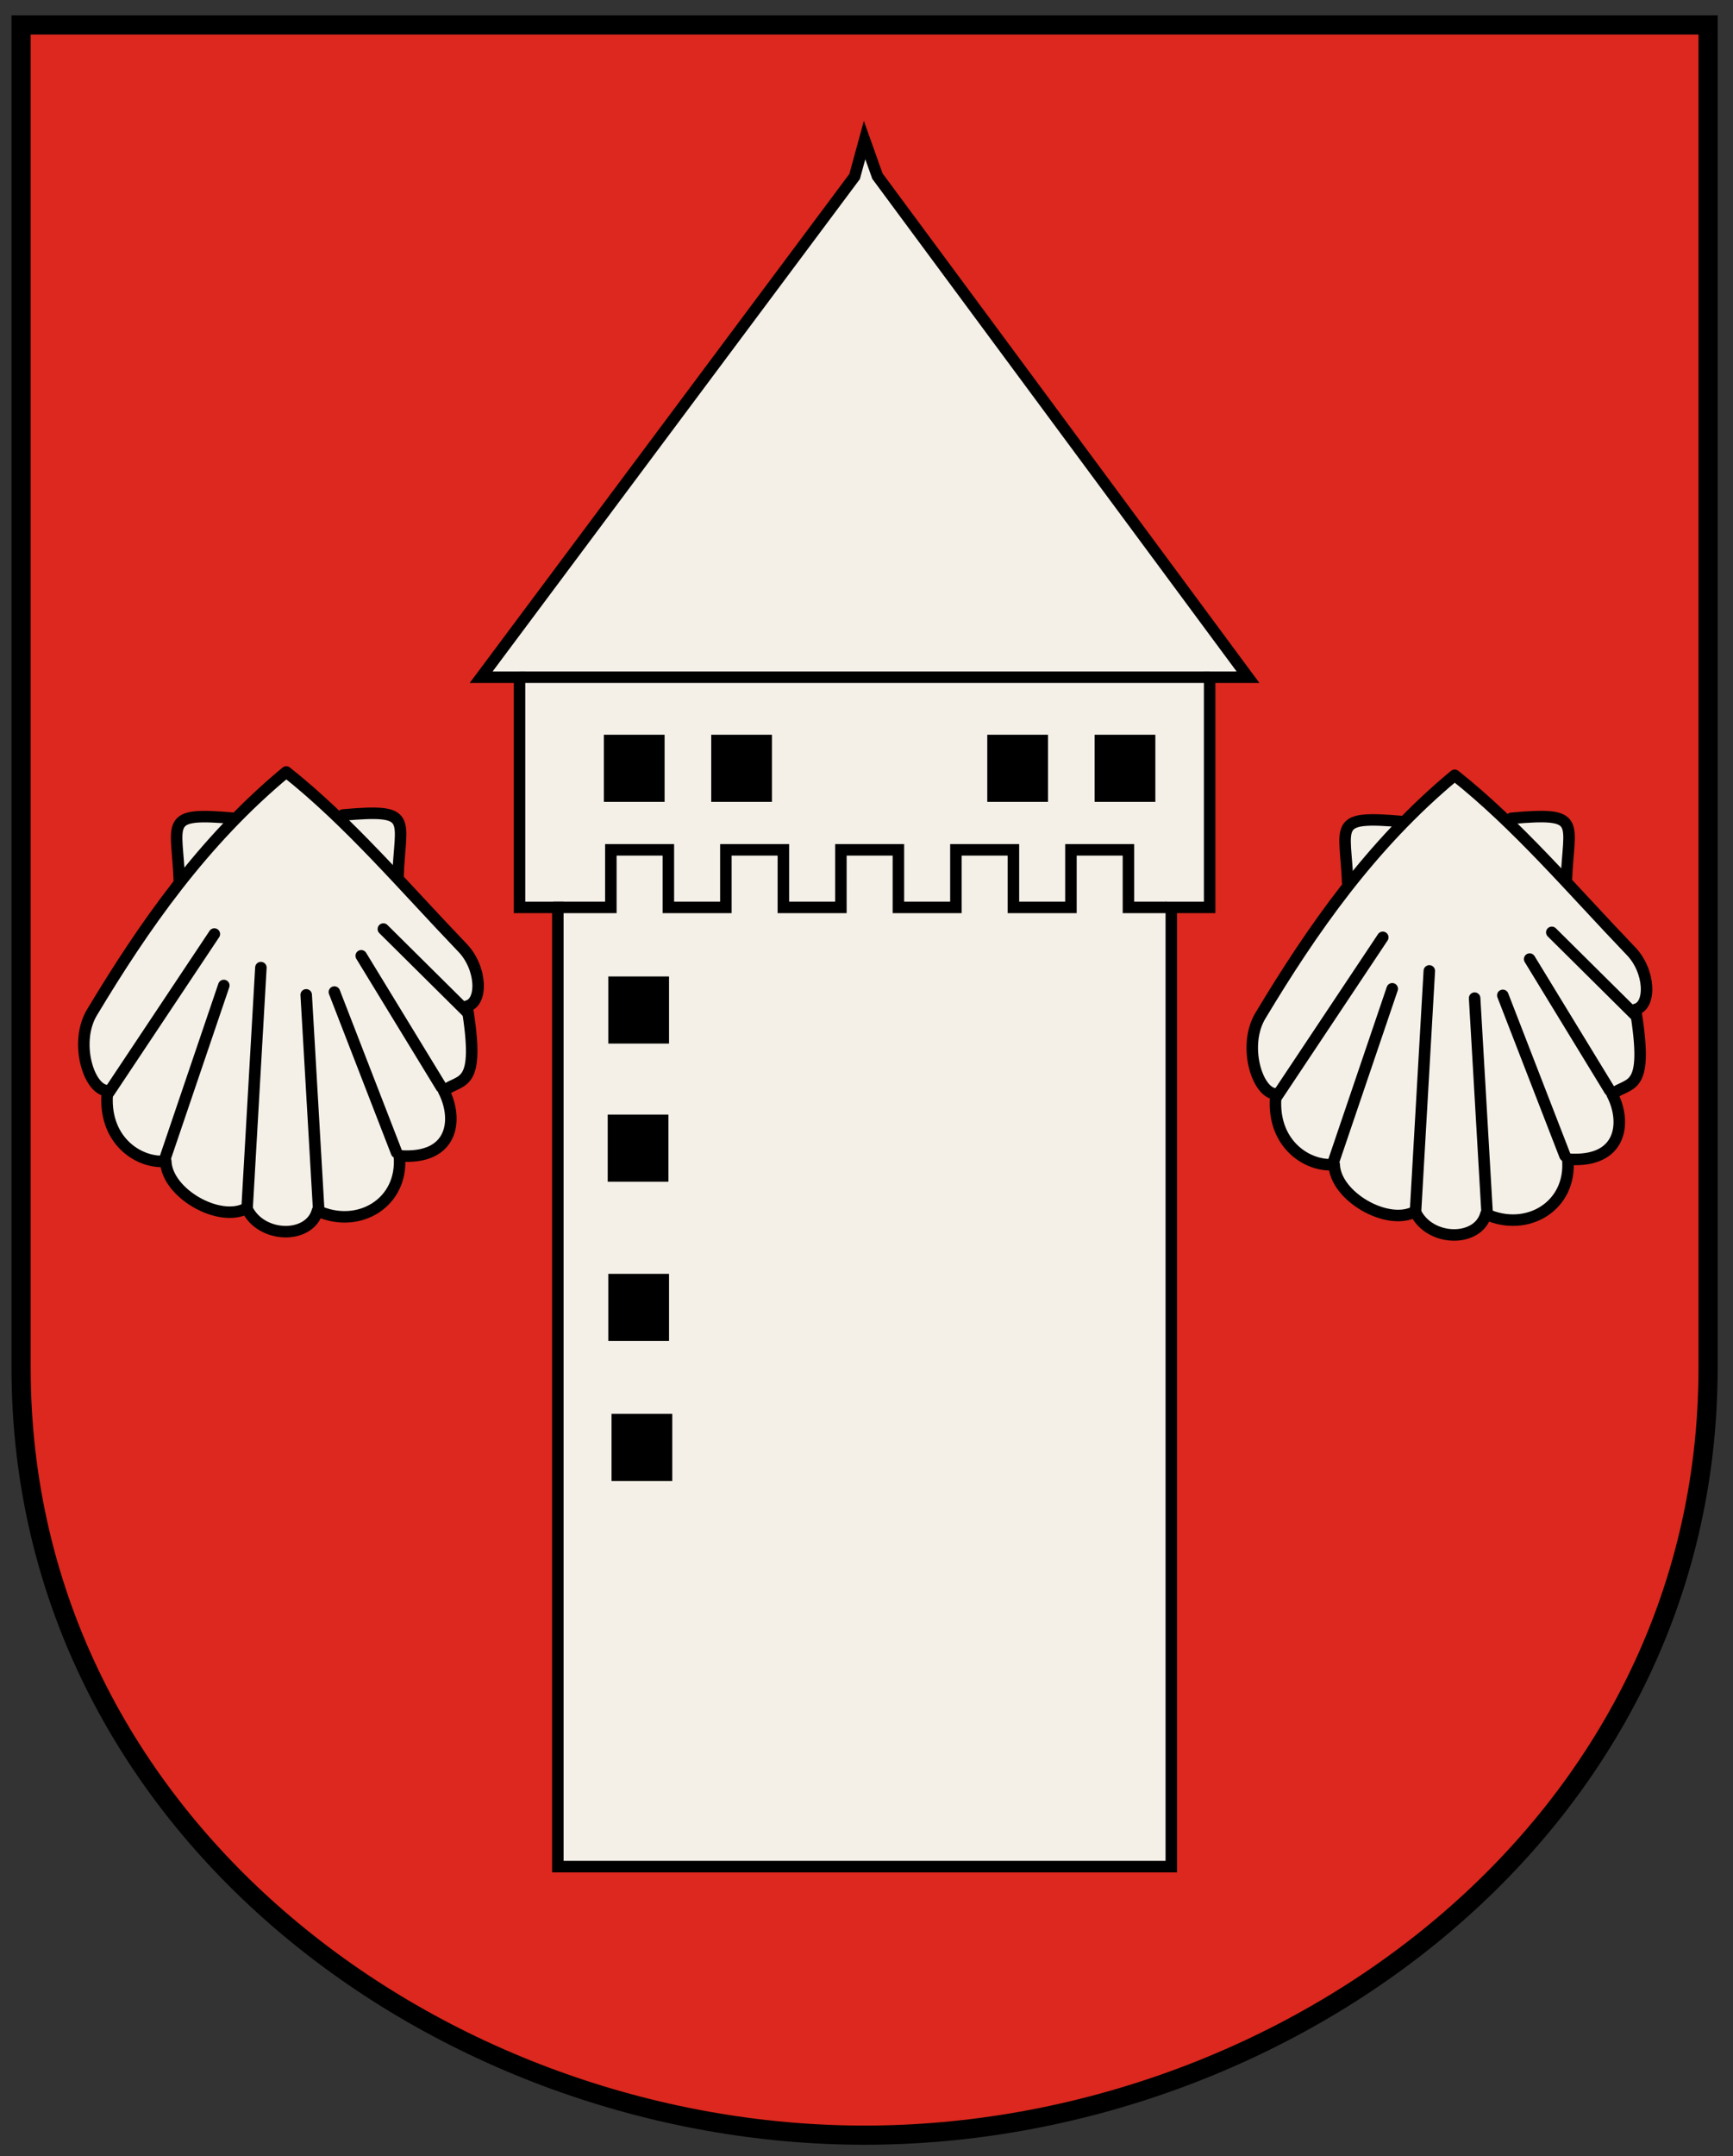
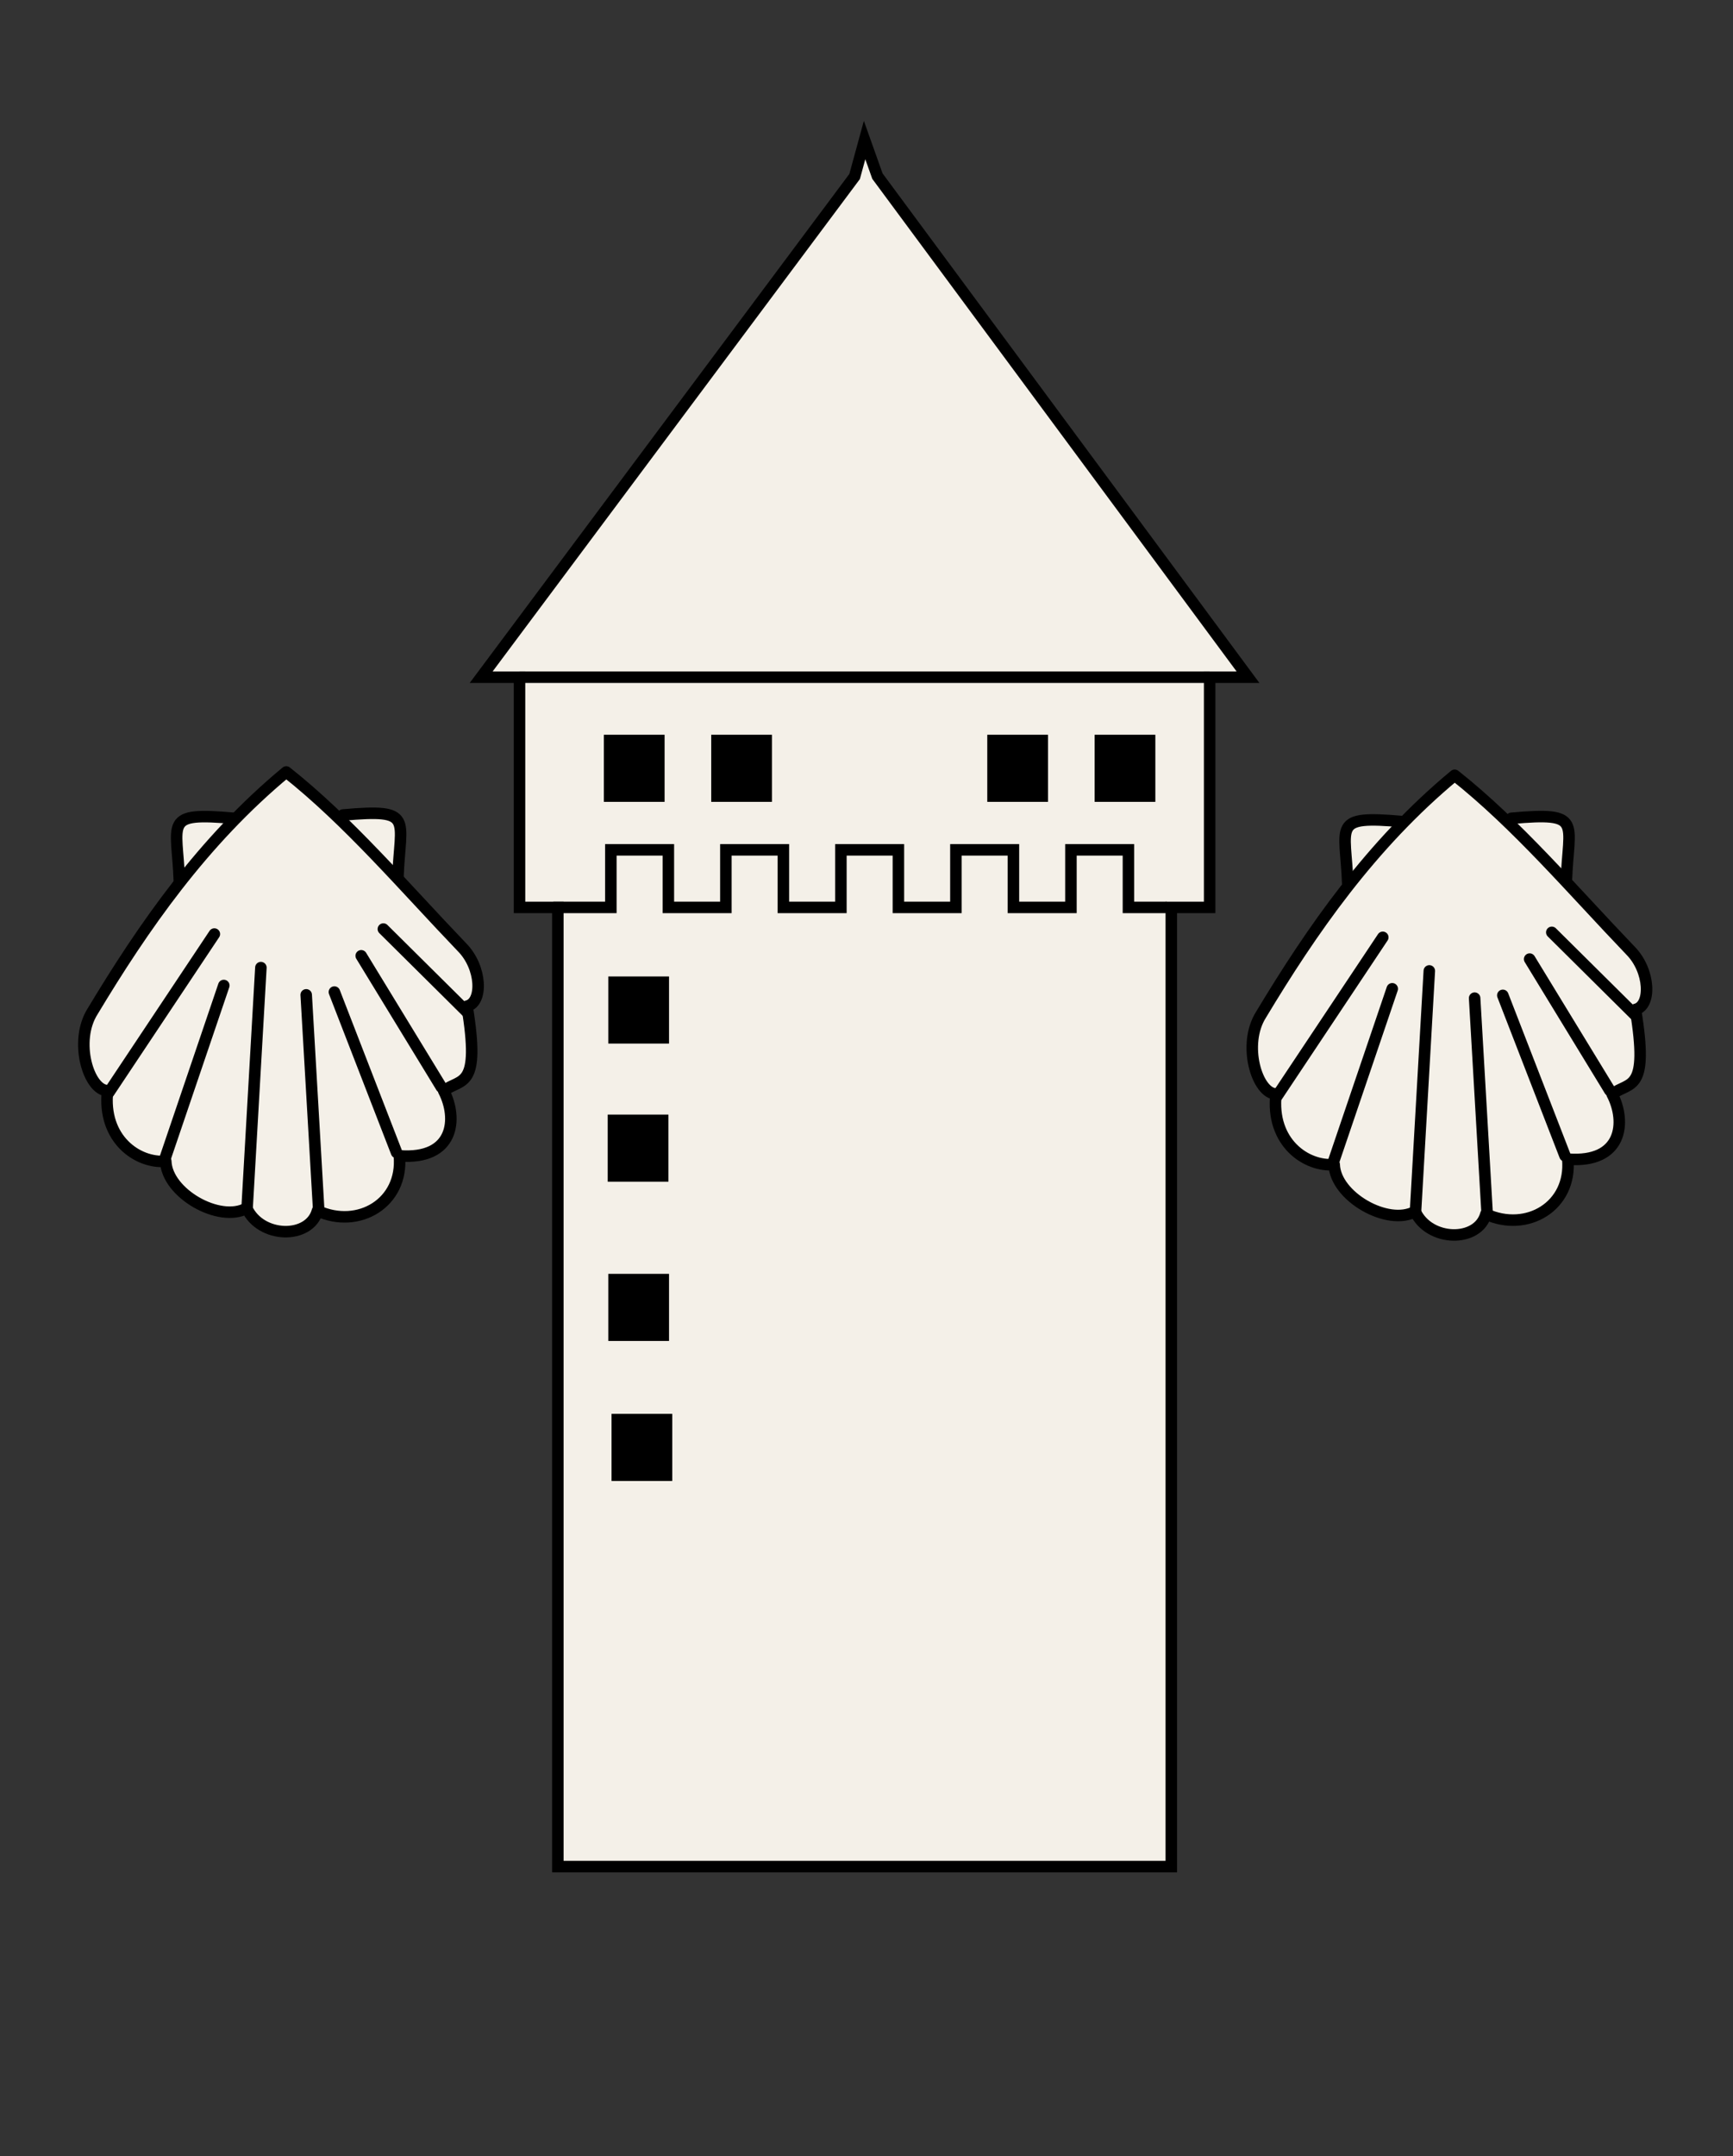
<svg xmlns="http://www.w3.org/2000/svg" height="562" width="452" version="1.1">
  <rect width="100%" height="100%" fill="#333333" stroke="none" />
  <g transform="translate(0,-490.362)">
    <g transform="translate(5.5,-5.5)">
-       <path stroke-linejoin="miter" d="m0,502.36,440,0,0,350c0,120-110,200-220,200s-220-80-220-200z" stroke="#000" stroke-linecap="round" stroke-miterlimit="4" stroke-dasharray="none" stroke-width="5" fill="#dc281e" />
      <path stroke-linejoin="miter" d="M120,672.36,217.4,541.87,220,532.36,223.35,541.77,320,672.36h-10v60h-10v250h-160v-250h-10v-60z" stroke="#000" stroke-linecap="butt" stroke-miterlimit="4" stroke-dasharray="none" stroke-width="3" fill="#f4f0e8" />
      <path stroke-linejoin="miter" d="m138.82,732.36,15,0,0-15,15,0,0,15,15,0,0-15,15,0,0,15,15,0,0-15,15,0,0,15,15,0,0-15,15,0,0,15h15v-15h15v15h10" stroke="#000" stroke-linecap="butt" stroke-miterlimit="4" stroke-dasharray="none" stroke-width="3" fill="#f4f0e8" />
      <path stroke-linejoin="miter" d="m130,672.36,180,0,0,0" stroke="#000" stroke-linecap="butt" stroke-miterlimit="4" stroke-dasharray="none" stroke-width="3" fill="none" />
      <rect height="17.492" width="15.837" y="687.36" x="152" fill="#000" />
      <rect height="17.492" width="15.837" y="687.36" x="180" fill="#000" />
      <rect height="17.492" width="15.837" y="687.36" x="252" fill="#000" />
      <rect height="17.492" width="15.837" y="687.36" x="280" fill="#000" />
      <rect height="17.492" width="15.837" y="750.36" x="153.16" fill="#000" />
      <rect height="17.492" width="15.837" y="786.36" x="153" fill="#000" />
      <rect height="17.492" width="15.837" y="827.87" x="153.16" fill="#000" />
      <rect height="17.492" width="15.837" y="864.36" x="154" fill="#000" />
      <g stroke-linejoin="round" transform="translate(-10.401,-0.946)" stroke="#000" stroke-linecap="round" stroke-dasharray="none" stroke-miterlimit="4" stroke-width="3">
        <path d="m65.994,710.09c-18.759-1.653-14.87,0.805-14.317,16.356" fill="#f4f0e8" />
        <path d="m94.369,709.22c18.759-1.653,14.87,0.805,14.317,16.356" fill="#f4f0e8" />
        <path d="m79.561,698.01c16.229,12.827,30.741,29.946,45.815,45.659,5.238,5.268,5.529,14.42,1.337,15.377,3.567,21.667-1.415,18.647-6.091,22.063,3.776,7.266,2.723,18.063-11.562,16.951,1.111,12.249-10.634,19.214-21.361,14.317-2.021,7.461-14.81,7.266-18.443-0.669-7.111,3.919-20.845-3.895-21.118-12.23-7.265,0.62-16.606-5.734-15.182-18.41-4.96-0.06-8.856-12.905-3.89-20.685,13.162-21.869,28.673-44.305,50.495-62.374z" fill="#f4f0e8" />
        <path d="m104.89,738.95,21.948,21.753" fill="none" />
        <path d="m99.114,745.92,20.897,34.224" fill="none" />
        <path d="m92.116,755.37,16.217,41.812" fill="none" />
        <path d="m84.764,756.1,3.266,56.187" fill="none" />
        <path d="m72.945,749-3.589,62.569" fill="none" />
        <path d="M63.273,753.66,47.825,799.12" fill="none" />
        <path d="M60.807,740.25,33.272,781.57" fill="none" />
      </g>
      <g stroke-linejoin="round" transform="translate(294.348,-0.086)" stroke="#000" stroke-linecap="round" stroke-dasharray="none" stroke-miterlimit="4" stroke-width="3">
        <path d="m65.994,710.09c-18.759-1.653-14.87,0.805-14.317,16.356" fill="#f4f0e8" />
        <path d="m94.369,709.22c18.759-1.653,14.87,0.805,14.317,16.356" fill="#f4f0e8" />
        <path d="m79.561,698.01c16.229,12.827,30.741,29.946,45.815,45.659,5.238,5.268,5.529,14.42,1.337,15.377,3.567,21.667-1.415,18.647-6.091,22.063,3.776,7.266,2.723,18.063-11.562,16.951,1.111,12.249-10.634,19.214-21.361,14.317-2.021,7.461-14.81,7.266-18.443-0.669-7.111,3.919-20.845-3.895-21.118-12.23-7.265,0.62-16.606-5.734-15.182-18.41-4.96-0.06-8.856-12.905-3.89-20.685,13.162-21.869,28.673-44.305,50.495-62.374z" fill="#f4f0e8" />
        <path d="m104.89,738.95,21.948,21.753" fill="none" />
        <path d="m99.114,745.92,20.897,34.224" fill="none" />
        <path d="m92.116,755.37,16.217,41.812" fill="none" />
        <path d="m84.764,756.1,3.266,56.187" fill="none" />
        <path d="m72.945,749-3.589,62.569" fill="none" />
        <path d="M63.273,753.66,47.825,799.12" fill="none" />
        <path d="M60.807,740.25,33.272,781.57" fill="none" />
      </g>
    </g>
  </g>
</svg>